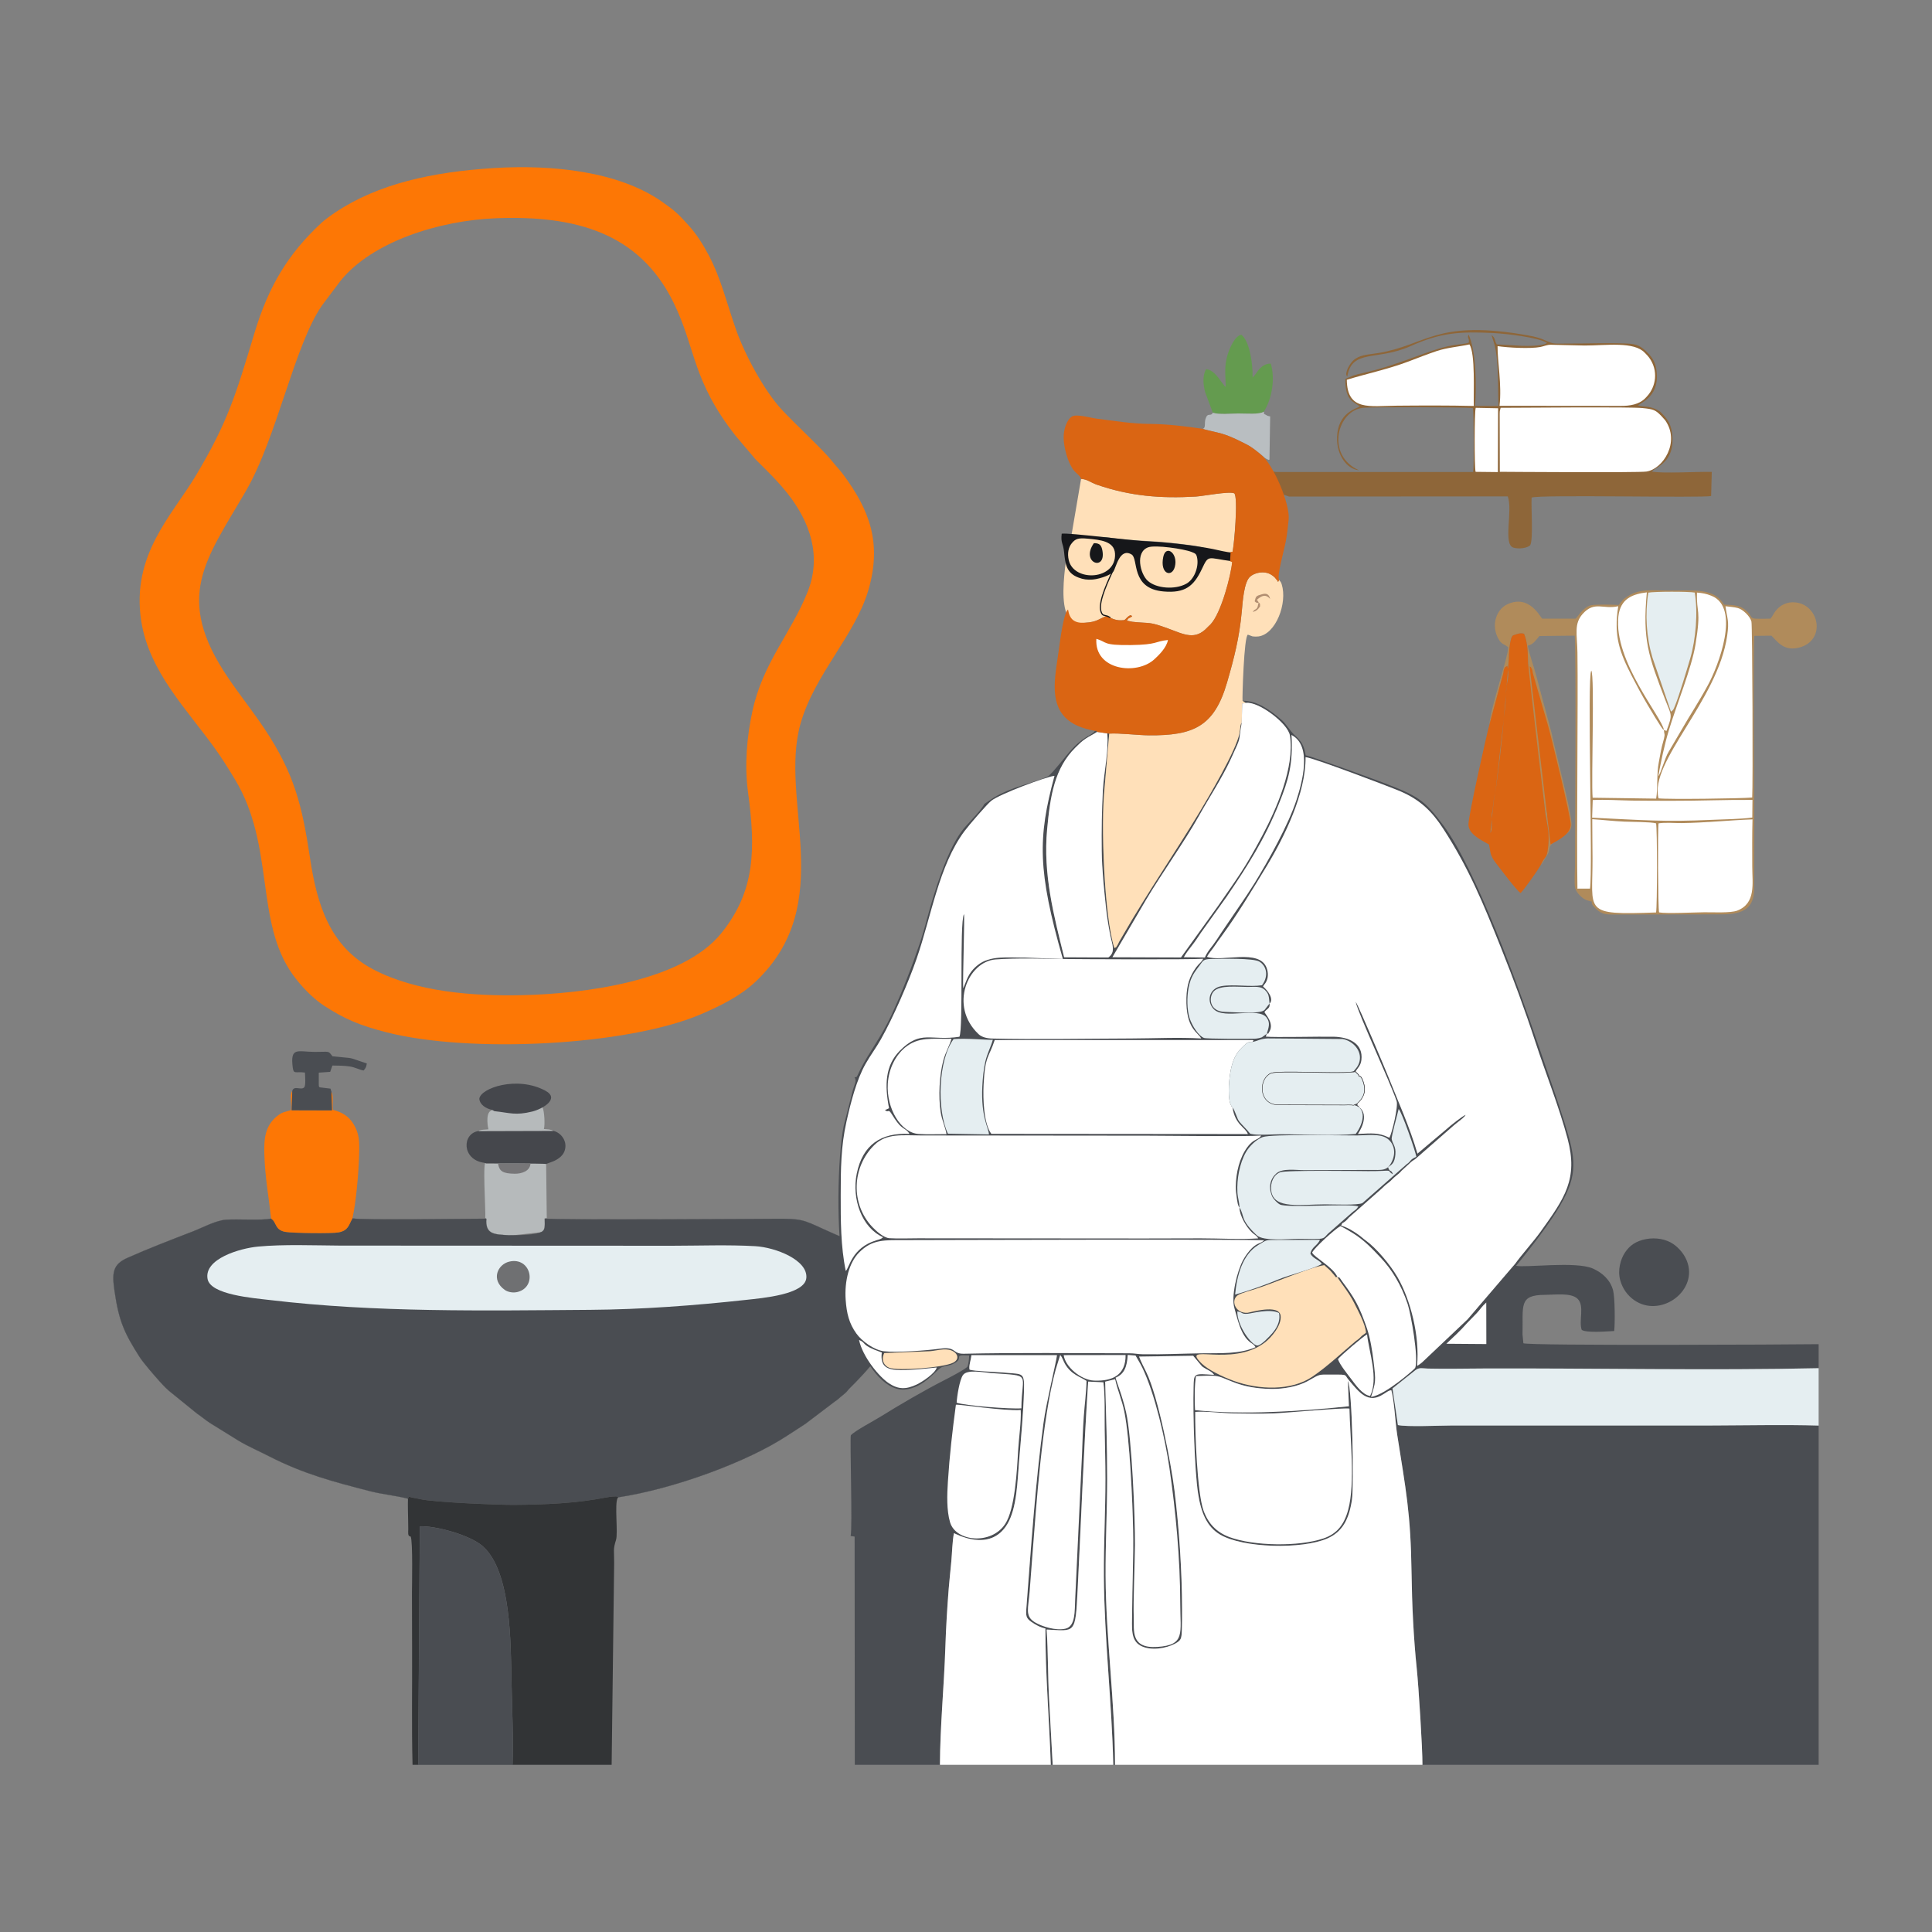
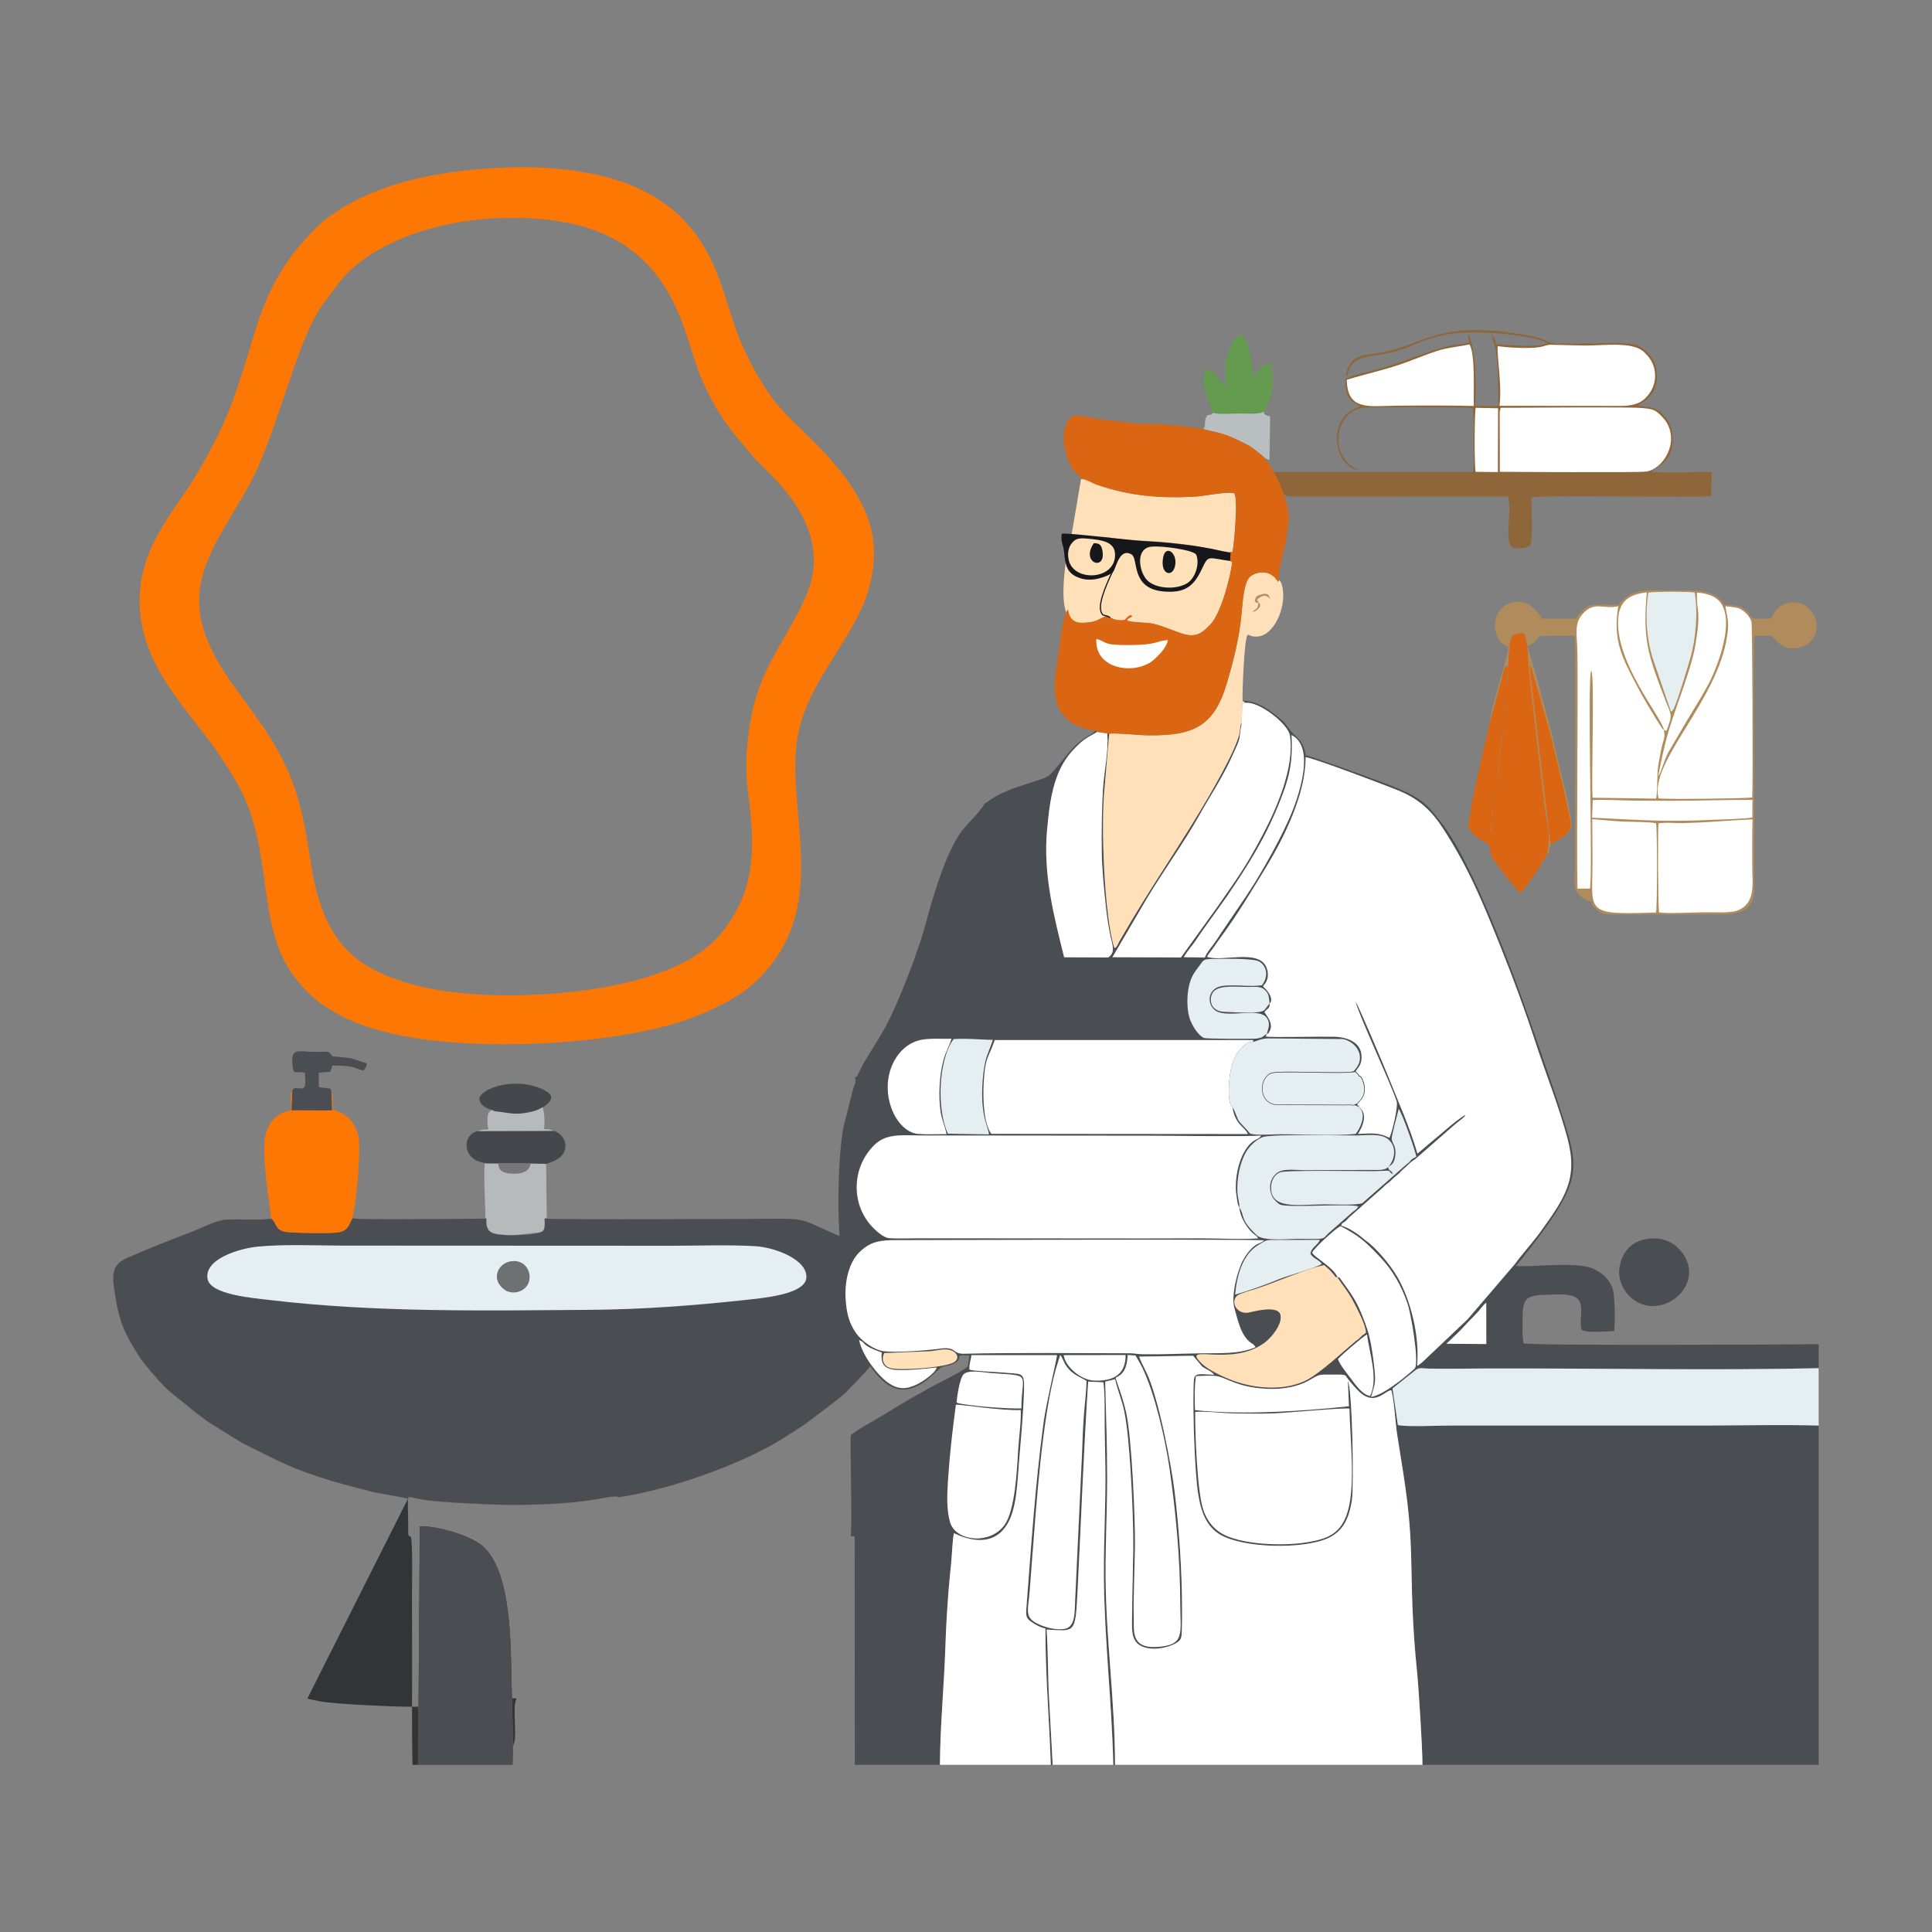
<svg xmlns="http://www.w3.org/2000/svg" xml:space="preserve" width="820.21mm" height="820.21mm" version="1.1" style="shape-rendering:geometricPrecision; text-rendering:geometricPrecision; image-rendering:optimizeQuality; fill-rule:evenodd; clip-rule:evenodd" viewBox="0 0 9719.32 9719.32">
  <rect x="0" y="0" width="9719.32" height="9719.32" fill="#808080" stroke="none" />
  <defs>
    <style type="text/css">
   
    .str2 {stroke:#16171A;stroke-width:5.92;stroke-miterlimit:22.926}
    .str1 {stroke:#373435;stroke-width:2.37;stroke-miterlimit:22.926}
    .str0 {stroke:#4A4D52;stroke-width:0.9;stroke-miterlimit:22.926}
    .fil0 {fill:none}
    .fil16 {fill:#16171A}
    .fil10 {fill:#323436}
    .fil3 {fill:#45474C}
    .fil1 {fill:#4A4D52}
    .fil13 {fill:#649B4F}
    .fil15 {fill:#6F7072}
    .fil4 {fill:#777678}
    .fil8 {fill:#8E6639}
    .fil7 {fill:#B08B5B}
    .fil17 {fill:#B18E71}
    .fil2 {fill:#B6BABB}
    .fil14 {fill:#B9BEC1}
    .fil12 {fill:#DA6513}
    .fil9 {fill:#E5EEF1}
    .fil5 {fill:#FD7705}
    .fil11 {fill:#FFE0B9}
    .fil6 {fill:white}
   
  </style>
  </defs>
  <g id="Слой_x0020_1">
    <rect class="fil0" x="-0" y="-0" width="9719.32" height="9719.32" />
    <path class="fil1" d="M6267.67 3536.22c60.47,-10.1 212.22,102.26 221.64,164.83 24.15,160.4 -69.73,371.35 -138,500.37 -90.13,170.34 -126.89,215.51 -223.39,355.57l-187.04 259.64 -344.49 -1.24 169.2 -288.81c74.7,-126.23 197.76,-299.24 264.29,-419.09 53.41,-96.22 116.65,-190.04 163.49,-291.99 56.38,-122.72 34.3,-73.9 53.23,-178.22 -7.01,8.54 -1.87,-0.55 -5.82,11.86l-4.97 37.55c-14.66,84.87 -158.11,327 -204.31,403.54 -124.38,206.05 -257.68,398.26 -380.52,611.52 -6.71,11.64 -13.23,22.89 -20.89,35.92 -2.58,4.38 -5.1,12.19 -9.74,18.8 -11.3,16.12 0.01,5.58 -14.38,12.62 -50.33,-155.54 -69.43,-621.54 -48.83,-810.64l23.01 -267.89 -10.06 -1.4c8.81,85.37 -17.14,197.98 -21.85,286.58 -5.37,101.08 -7.08,200.16 -5.79,303.91 1.21,96.93 11.47,192.64 21.58,287.68 4.7,44.14 12.57,92.2 20.78,134.84 9.08,47.18 30.26,86.57 -9.34,114.5l-222.01 -1.01c-52.05,-209.61 -106.68,-418.71 -85.71,-643.11 15.8,-169.07 36.9,-307.87 143.58,-413.02 17.59,-17.34 30.38,-30.33 50.98,-44.01 18.89,-12.55 40.68,-22.65 56.71,-33.51 -4.94,-11.12 1.81,-3.42 -10.43,-5.45 -6.73,14 -44.31,29.14 -69.59,49.15 -25.51,20.18 -38.97,33.86 -58.04,55.64 -16.84,19.23 -89.66,112.52 -108.79,124.07 -23.81,14.38 -133.95,45.48 -172.31,60.23 -71.59,27.53 -97.53,43.31 -147.7,78.62 -9.56,19.35 -42.34,56.84 -57.18,72.12l-31.66 34.85c-80.69,82.42 -142.78,275.99 -177.64,392.21 -19,63.35 -34.49,131.1 -56.19,195.22 -42.06,124.27 -90.3,249.72 -143.37,364.37 -55.43,119.75 -114.57,189.26 -160.02,281.37 -21.1,42.76 -11.52,30.77 -27.3,35.87 13.32,16.4 -1.15,38.08 -7.98,61.99l-46.19 181.11c-32,156.05 -39.23,558.74 0.48,715.97 18.3,72.46 -21.11,153.63 24.97,273.56 15.85,41.26 33.65,56.04 49.26,102.79 29.25,87.66 121.77,242.45 231.16,234.57 100.94,-7.26 160.89,-104.27 190.82,-113.93 21.79,-7.03 35.96,-5.56 58.27,-17.35 55.78,-29.47 -13.69,-44.71 75.9,-39.83 -0.33,14.73 -2.69,42.35 -8.4,55.33 -5.07,11.54 -100.5,60.62 -115.98,68.49 -97.26,49.44 -229.47,126.29 -320.09,183.03 -36.65,22.94 -132.1,72.79 -150.71,94.49 -5.4,14.05 8.75,471.06 -1.04,506.68l20.05 3 0.88 1148.1 428.39 0c0.94,-196.41 20.71,-395.08 27.24,-590.39 3.4,-101.83 8.81,-193.34 16.81,-294.43 3.68,-46.5 8.88,-91.71 13.13,-138.22 3.88,-42.44 5.39,-102.16 13.14,-142.4 6.32,1.28 180.54,101.15 268.46,-45.28 48.9,-81.44 50.76,-214.96 59.54,-319.15 9.69,-114.97 21.35,-239.97 24.69,-354.05 2.76,-94.35 -7.22,-80.15 -98.48,-89.17 -36.52,-3.61 -152.06,-6.99 -175.41,-14.91 -5.05,-18.27 7.34,-49.89 9.16,-72.83l430.43 -0.1c-2.39,28.1 -54.07,239.15 -67.6,339.33 -41.3,305.65 -62.38,621.34 -86.05,929.59 -3.21,41.76 -2.85,53.78 25.04,73.13 18.6,12.91 43.68,27.59 70.52,33.08 -0.45,233.33 19.33,454.44 27,685.79l9.55 0c-6.25,-110.85 -11.96,-221.81 -18.16,-332.05 -6.48,-115.27 -4.43,-235.47 -12.36,-348.51 145.22,7.35 144.58,25.92 156.09,-201.71 17.69,-349.76 30.09,-696.85 52.99,-1045.67l76.51 3.79c8.88,63.73 5.25,170.24 6.49,239.41 1.47,82.22 3.69,164.33 3.75,246.78 0.11,163.35 -8.88,324.58 -7.83,488.81 2.02,316.2 40.25,630.64 47.38,949.15l8.72 0c-0,-316.51 -45.75,-633.48 -47.43,-949.15 -0.87,-163.93 7.74,-325.39 8,-488.81 0.26,-163.43 -5.85,-326.34 -10,-489.54l49.94 -12.36c10.71,51.09 34.71,105.85 46.5,164.66 27.69,138.1 41.08,452.53 43.99,593.51 2.87,138.95 -4.52,279.01 -5.04,417.63 -0.28,74.8 -8.99,137.13 42.94,164.97 49.46,26.52 126.71,14.26 172.34,-10.05 31.97,-17.03 33.4,-25.29 35,-69.31 1.25,-34.53 1.16,-70.01 1.1,-104.6 -0.31,-191.78 -14.95,-410.22 -38.39,-598.56 -16.22,-130.34 -80.68,-469.79 -141.66,-593.8 -10.44,-21.23 -29.7,-58.95 -36.08,-78.25l272.04 -4.12c0.85,1.42 2.15,1.59 2.55,3.35l41.92 49.94c24.44,18.46 48.33,23.54 60.5,42.64 -104.12,-7.16 -101.25,-9.97 -103.22,63.44 -3.55,132.62 5.61,418.9 22.51,531.09 15.18,100.77 45.76,170.11 109.76,208.36 116.13,69.4 413.85,75.45 540.36,20.45 75.76,-32.94 109,-94.72 124.08,-192.91 10.91,-71.01 2.07,-564.26 -20.28,-599.66l5.13 127.24c-238.86,25.15 -535.46,44.75 -773.74,19.41 -3.47,-47.19 -2.75,-125.5 4.58,-170.86 29.81,-0.96 81.23,-4.97 108.49,0.66 53.1,10.96 109.04,61.37 271.07,63.72 61.58,0.9 132.4,-12.35 181.91,-39.04 35.53,-19.15 51.25,-33.14 78.97,-32.97 135.08,0.84 99.21,-6.39 130.05,29.69 23.41,27.39 47.53,57.85 73.28,74.06 67.96,42.79 113.75,-27.94 139.02,-24.88 14.27,49.56 20.04,163.77 29.16,222.03 43.75,279.58 68.21,392.77 72.43,698.63 2.16,156.51 10.06,325.51 26.21,479.74 9.18,87.64 29.02,400.7 28.59,483.67l1993.11 0 0 -1706.73c-172.9,-5.02 -353.17,-0.89 -526.78,-0.4l-1324.07 0.22c-58.98,0.07 -219.06,7.79 -265.76,-2.31l-27.12 -184.34 115.34 -91.83c19.39,-15.36 35.97,-8.59 63.63,-7.97 92.35,2.04 187.37,-0.12 280.01,-0.46 551.44,-2.03 1143.58,10.81 1684.74,-1.49l0 -120.74c-150.81,2.16 -1452.35,8.27 -1485.31,-4.52l-4.37 -43.42c3.42,-147.29 -20.39,-199.95 113.4,-200.26 49.56,-0.11 129.08,-11.59 162.51,18.81 38.49,35 5.44,112.49 21.97,157.58 24.76,15.95 126.64,7.42 163.32,5.54 4.35,-39.22 3.92,-169.23 -5.72,-204.88 -14.22,-52.58 -53.68,-87.83 -100.67,-109.03 -85.69,-38.66 -342.26,-3.14 -387.25,-14.27 70.5,-84.69 170.4,-214.91 221.91,-303.67 91.87,-158.3 77.7,-237.13 22.05,-416.22 -40.35,-129.86 -88.7,-262.47 -133,-393.44 -93.43,-276.22 -312.94,-882.13 -475.39,-1100.15 -97.17,-130.42 -126.92,-149.61 -308.67,-218.66 -48.41,-18.39 -359.33,-132.33 -385.09,-135.71 -8.97,-53.19 -23.74,-72.12 -53.5,-99.48 -28.34,-26.06 -45.09,-59.63 -68.06,-78.95 -55.32,-46.52 -118.2,-96.57 -196.34,-96.26 0.75,0.71 2.01,1.5 2.49,1.84 0.5,0.34 1.94,1.44 2.54,1.84 0.63,0.42 2.14,1.35 2.78,1.77l9.04 5.5z" />
    <path class="fil2" d="M2441.26 6126.29l5.33 5.42c-9.34,82.66 38.28,79.64 113.98,84.56l167.75 -17.96c18.54,-13.27 13.28,-40.98 12.83,-67.61l9.47 -3.09 -3.12 -272.05c-25.38,-4.68 -40.5,-2.14 -68.92,-3.58l-173.7 0.6 -58.49 0.07c-21.12,-39.42 -2.05,245.62 -5.13,273.64z" />
    <path class="fil3" d="M2434.75 5849.48l10.04 3.18c38.22,-0.24 286.44,-0.09 302.7,2.9l26.66 -9.85c25.52,-8.67 55.24,-26.63 65.44,-53.94 18.84,-50.39 -18.81,-95.41 -56.64,-102.78l-375.8 1.07c-83.37,11.87 -85.01,143.7 27.59,159.42z" />
    <path class="fil2" d="M2407.16 5690.07l375.8 -1.07c-13.04,-8.59 -28.95,-7.29 -46.76,-9.27 6.2,-22.98 2.19,-90.38 -6.77,-108.96 -19.24,-27.48 -132.91,-12.51 -253.15,12.93l-10.37 6.27c-23.88,17.61 -10.49,87.55 -8.73,91.24 -15.78,2.03 -38.65,0.55 -50.02,8.87z" />
    <path class="fil4" d="M2668.78 5853.41l-163.9 -0.83 1.58 5.49c6.46,34.85 24.79,45.73 82.87,46.6 33.85,0.5 77.24,-12.45 79.45,-51.26z" />
    <path class="fil3" d="M2476.28 5583.69l10.64 6.2c77.04,8.11 105.47,22.87 190.24,2.03 51.14,-12.58 141.74,-64.21 66.65,-104.84 -141.38,-76.5 -326.56,-13.87 -332.56,40.74 3.02,30.73 34.29,49.35 65.04,55.88z" />
    <path class="fil5" d="M2482.86 845.56c-307.87,19.41 -579.2,78.69 -794.94,222.21 -21.49,14.29 -55.2,38.73 -70.51,52.96 -169.28,157.43 -266.31,319.26 -337.5,555.23 -94.09,311.84 -134.48,448.9 -296.13,718.98 -118.53,198.04 -324.9,397.48 -273.26,729.28 39.72,255.21 229.77,444.29 372.76,643.82 35.37,49.36 65.32,97.71 98.59,152.74 201.93,333.92 99.71,714.36 290.4,981.49 39.92,55.93 100.15,119.36 156.98,156.51 104.81,68.51 183.58,100.52 312.61,133.78 421.51,108.65 1214.43,67.97 1583.5,-89.83 97.69,-41.77 200.77,-92.92 276.59,-164.94 414.41,-393.64 114.89,-909.29 225.44,-1297.93 70.94,-249.39 275.82,-444.66 341.88,-673.78 67.46,-233.98 5.8,-399.03 -126.5,-577.79 -19,-25.67 -39.14,-45.6 -58.17,-70.04 -40.23,-51.66 -186.06,-186.55 -251.06,-256.66 -87.24,-94.1 -184.8,-272.34 -231.2,-404.46 -46.44,-132.23 -74.34,-254.01 -136.17,-371.76 -30.26,-57.64 -63.46,-108.72 -101.06,-150.54 -52.9,-58.84 -70.88,-75.36 -135.84,-120.74 -216.78,-151.47 -549.15,-187.27 -846.4,-168.54zm15.32 252.21c-290.52,10.73 -626.62,119.15 -784.32,313.92l-93.78 124.49c-139.96,202.03 -226.58,664.95 -383.98,935.43 -201.63,346.5 -363.2,532.7 -88.61,938.01 60.8,89.74 123.52,167.28 183.77,257.67 147.9,221.9 188.39,381.82 228.44,649.63 35.33,236.23 100.64,445.53 317.79,559.66 215.56,113.29 501.94,135.49 749.05,129.85 308.58,-7.04 806.02,-68.06 1002.77,-312.41 171.74,-213.3 171.97,-425.57 133.61,-710.15 -18.2,-135.01 -5.78,-275.8 22,-405.09 52.81,-245.76 194.68,-392.03 277.92,-601.22 72.43,-182 10.96,-352.99 -100.35,-494.21 -49.85,-63.24 -105.17,-116.14 -160.66,-171.47l-100.22 -118.2c-222.71,-283.3 -198.94,-439.62 -314.12,-673.24 -171.82,-348.47 -490.82,-437.4 -889.32,-422.68z" />
    <path class="fil1 str0" d="M2052.42 7539.48c7.09,-15.89 2.76,-8.42 25.22,-4.98 11.39,1.74 23.92,4.49 34.11,6.84 74.83,17.2 403.85,29.61 472.09,29.19 153.84,-0.94 314.19,-7.48 465.28,-37.16 11.19,-2.2 21.98,-3.61 33.27,-4.67 2.36,-0.22 14.66,-1.02 16.44,-0.8 10.03,1.26 5.77,-0.1 11.35,4.62 279.88,-42.66 650.12,-177.84 852.75,-312.09 29.68,-19.66 58.02,-36.88 89.2,-57.95l145.82 -110.57c8.74,-6.66 10.99,-6.85 19.11,-14.23 16.9,-15.35 26.09,-21.04 38.52,-32.78 7.94,-7.49 9.77,-12.13 17.7,-20.06 90.56,-90.44 191.61,-194.12 243.88,-368.83 82.31,-275.11 21.4,-261.67 -171.14,-344.73 -67.16,-28.97 -134.04,-56.08 -202.29,-87.49 -104.27,-47.99 -112.65,-52.96 -240.58,-52.25 -110.48,0.62 -1072.76,7.1 -1162.69,-1 0.19,41.89 4.43,60.18 -23.86,70.36 -32.67,11.76 -123.87,15.03 -156.62,13.29 -74.81,-3.98 -118.67,-3.97 -113.8,-83.21 -90.74,0.35 -630.13,8.19 -673.2,-1.63 -19.89,36.09 -21.1,60.7 -69.22,70.4 -32.35,6.52 -233.24,3.79 -268.09,-2.46 -54.73,-9.82 -43.14,-49.02 -71.76,-66.64 -46,10.3 -168.22,1.29 -227.47,5.55 -51.17,3.67 -119.99,41.2 -167.32,59.4 -107.97,41.52 -223.21,85.88 -327.76,132.43 -74.88,33.34 -78.39,75.07 -64.97,167.82 21.86,151.11 49.71,211.41 125.44,329.99 20.43,31.98 76.25,95.61 102.83,125.22 20.01,22.29 36.82,39.77 60.52,58.03l125.91 102.1c21.22,14.01 41.78,32.23 66.08,47.91l143.64 88.95c45.42,27.4 100.42,51.07 150.94,77.01 173.96,89.32 326.62,129.71 511.59,177.04 59.4,15.19 133.05,22.47 189.06,37.38z" />
    <path class="fil6" d="M6386.83 5048.89c3.26,25.04 -14.11,25.46 -25.83,42.3 3.53,10.56 50.76,56.37 24.95,98.44 -11.43,18.63 0.25,6.01 -13.2,10.98l-4.7 14.29c45.19,4.85 268.71,-1.01 341.72,0.59 77.17,1.69 149.37,34.22 138.92,117.55 -3.65,29.15 -19.98,40.65 -29.01,57.13l13.85 13.81c1.92,2.86 2.96,3.85 3.48,3.95 1.35,0.27 -0.74,-5.38 0,0 0.17,1.26 0.5,3.11 1.06,5.78 2.49,0.77 9.5,-6.35 20.83,26.81 16.57,48.49 2.5,81.59 -31.11,110.99l2.55 11.54 0.32 1.44c9.48,-4.62 8.34,-5.83 3.51,3.56 64.03,41.81 -3.15,136.64 -3.16,136.67 69.38,-3.49 104.98,-7.79 158.67,19.3 13.73,-25.87 45.27,-158.09 36.28,-184.83 -31.57,-93.94 -194.71,-442.62 -205.88,-499.44 18.52,29.12 149.19,339.85 162.06,372.32 48.76,123.12 110.83,260.15 148.59,391.69l147.97 -124.76c11.48,-11.24 81.84,-67.28 94.37,-70.03 -6.7,11.64 -24.25,24.26 -36.13,33.63 -9.67,7.63 -13.27,10.7 -21.01,16.88l-194.96 170.41c-7.62,6.18 -14.23,8.45 -22.32,15.82l-39.59 36.26c-13.84,11.38 -9.45,12.87 -36.98,34.09 -15.28,11.78 -24.15,24.56 -39.97,35.97 -18.16,13.09 -21.43,19.44 -37.86,33.31l-158.88 140.31c-10.33,10.77 -7.72,10.21 -18.69,18.91 -18.09,14.33 -11.28,1.3 -19.75,21.2 31.45,9.04 61.81,27.97 86.15,45.21 15.05,10.66 24.31,20.16 37.22,29.35 52.33,37.28 123.96,121.84 160.77,186.04 64.56,112.6 112.15,295.1 97.64,445.29 12.59,-6.99 15.51,-10.23 25.07,-17.41l228.92 -216.66 240.84 -281.26c25.55,-37.13 91.59,-111.04 125.89,-158.85 122.25,-170.39 190.72,-266.01 136.47,-469.71 -42.61,-160.01 -109.71,-327 -162.47,-487.99 -53.02,-161.78 -110.47,-316.92 -172.76,-472.78 -90.54,-226.57 -162.71,-401.56 -289.77,-597.44 -56.1,-86.49 -115.24,-145.21 -214.85,-188.21 -52.82,-22.8 -446.8,-172.05 -478.25,-172.33 2.08,181.53 -107.41,403.82 -198.24,552.76 -70.13,115 -141.98,235.03 -221.17,343.47 -13.43,18.39 -27.17,37.08 -39.47,55.53 -10.54,15.81 -29.32,36.75 -37.06,52.61 76.34,28.06 263.3,-42.76 300.06,55.54 8.7,23.26 9.64,51.38 -4.51,74.3 -9.05,14.66 -6.73,5.32 -13.36,19.99 24.71,20.2 55.73,63.44 32.77,85.62z" />
    <path class="fil6" d="M5609.34 8878.31l1546.56 0c0.43,-82.97 -19.41,-396.03 -28.59,-483.67 -16.15,-154.22 -24.05,-323.22 -26.21,-479.74 -4.22,-305.86 -28.68,-419.05 -72.43,-698.63 -9.12,-58.27 -14.89,-172.47 -29.16,-222.03 -25.28,-3.06 -71.07,67.67 -139.02,24.88 -25.75,-16.21 -49.87,-46.67 -73.28,-74.06 -30.84,-36.08 5.03,-28.85 -130.05,-29.69 -27.72,-0.17 -43.44,13.81 -78.97,32.97 -49.51,26.69 -120.34,39.93 -181.91,39.04 -162.03,-2.36 -217.97,-52.77 -271.07,-63.72 -27.26,-5.63 -78.68,-1.62 -108.49,-0.66 -7.33,45.36 -8.05,123.67 -4.58,170.86 238.29,25.34 534.89,5.74 773.74,-19.41l-5.13 -127.24c22.34,35.4 31.19,528.65 20.28,599.66 -15.08,98.18 -48.32,159.97 -124.08,192.91 -126.51,54.99 -424.23,48.95 -540.36,-20.45 -64,-38.25 -94.59,-107.58 -109.76,-208.36 -16.9,-112.19 -26.07,-398.47 -22.51,-531.09 1.97,-73.41 -0.9,-70.6 103.22,-63.44 -12.17,-19.1 -36.06,-24.18 -60.5,-42.64l-41.92 -49.94c-0.4,-1.76 -1.69,-1.93 -2.55,-3.35l-272.04 4.12c6.39,19.3 25.64,57.03 36.08,78.25 60.99,124.01 125.45,463.46 141.66,593.8 23.44,188.34 38.08,406.78 38.39,598.56 0.06,34.59 0.15,70.07 -1.1,104.6 -1.6,44.02 -3.02,52.28 -35,69.31 -45.62,24.31 -122.88,36.57 -172.34,10.05 -51.93,-27.84 -43.23,-90.18 -42.94,-164.97 0.52,-138.62 7.92,-278.68 5.04,-417.63 -2.91,-140.98 -16.3,-455.41 -43.99,-593.51 -11.79,-58.81 -35.79,-113.57 -46.5,-164.66l-49.94 12.36c4.15,163.2 10.26,326.12 10,489.54 -0.26,163.43 -8.87,324.88 -8,488.81 1.68,315.67 47.43,632.64 47.43,949.15z" />
    <path class="fil7" d="M7492.31 3646.88l70.62 -261.34c0.41,-2.56 1.25,-11.46 1.54,-12.42 0.47,-1.55 0.54,-2.67 1.18,-4.19 0.67,-1.59 1.01,-2.62 1.86,-4.13 9.99,-17.7 -3.39,-1.91 15.32,-15.28 4.83,15.01 6.21,40.69 3.63,61.71 -1.13,9.2 -1.95,12.04 -4.44,24.39 -10.07,50.07 -4.11,86.05 -11.41,135.64 -2.76,18.7 -5.88,37.43 -6.81,54 -4.6,81.65 -30.05,291.97 -41.97,362.16 -3.18,18.72 -7.88,36.37 -9.48,51.71 -2.49,23.86 -2.13,29.49 -6.82,50.92 -3.08,14.05 4.77,89.84 -8.01,99.46l17.07 -160.28c14.81,-70.44 29.65,-246.38 41.88,-337.34 6.24,-46.44 7.66,-81.86 13.56,-128.78l20.5 -247.47c-0.73,-16.99 3.81,-112.98 22.3,-119.65 22.47,-8.1 35.68,-13.29 54.35,-7.89 17.57,43.84 19.29,91.24 19.92,147.33 2.57,228.77 61.87,539.77 87.69,760.13 10.96,66.61 21.31,99.31 13.16,167.04 -7.66,63.58 -14.17,37.21 -36.61,88.21 1,-0.82 2.37,-3.54 2.79,-2.71 0.42,0.81 2.14,-2.09 2.7,-2.76l31.04 -51.51c16.95,-40.68 -15.42,-31.86 84.84,-94.44 20.4,-12.74 35.21,-25.32 32.64,-61.46 -5.26,-73.85 -76.4,-338.05 -99.75,-449.71l-78.13 -292.16c-12.92,-48.12 -31.33,-96.57 -42.25,-148.03 27.45,-4.15 42.86,-29.86 59.05,-48.39l177.5 -1.91c7.76,50.64 2.14,1039.59 1.53,1157.86 -0.14,28.18 -5.02,89.46 1.18,113.07 6.24,23.74 37.39,53.94 59.6,60.6 58.65,17.59 -6.49,-7.62 43.32,41.41 34.8,34.25 58.55,29.87 115.5,30.16l460.34 -0.77c91.31,-0.88 218.01,14.31 221,-121.14l0.52 -351.13c-0.33,-58.84 -5.82,-891.23 1.09,-929.02l85.86 -0.87c31.62,32.62 64.55,79.66 139.92,59.73 135.27,-35.78 101.45,-213.11 -17.58,-226.93 -44.33,-5.15 -82.38,13.86 -106.89,49.98 -4.97,7.32 -11.14,21 -20.16,31.55 -23.41,0.33 -48.07,1.23 -71.33,0.38 -31.83,-1.16 -23.32,-12.77 -42.96,-32.92 -32.47,-33.32 -58.44,-35.17 -119.66,-38.2 -48.02,-82.73 -148.74,-70.95 -264.38,-70.55 -90.97,0.32 -156.66,-12.18 -220.78,29.09 -28.34,18.25 -21.34,16.96 -44.99,43.57 -23.87,-2.06 -118.23,-3.53 -138.48,1.05 -41.52,9.39 -71.53,65.35 -78.42,67.58l-167.53 0.02c-7.59,-2.37 -62.32,-125.08 -175.66,-72.15 -24.97,11.66 -43.57,33.36 -54.35,61.33 -15.61,40.48 -8.39,86.35 15.1,121.18 14.08,20.87 26.7,17.96 44.12,34.02 -1.53,53.87 -86.65,292.88 -95.37,390.23z" />
    <path class="fil6" d="M6316.18 6777.36c-8.42,-14.78 -11.67,-13.91 -25.41,-23.83 -51.41,-37.09 -66.55,-126.98 -80.46,-171.5 -18.24,-58.41 13.08,-187.27 43.44,-243.08 12.01,-22.07 27.73,-43.26 42.07,-57.55 7.75,-7.72 17.97,-16.55 29.55,-22.52 12.48,-6.43 23.15,-8.13 33.85,-18.88 -30.63,-7.19 -1681.97,-1.6 -1799.36,-1.54 -113.45,0.05 -171.27,-4.37 -237.83,62.34 -49.95,50.07 -74.42,143.54 -67.7,237.97 4.88,68.53 17.12,119.22 54.26,170.46 27.11,37.41 87.93,82.33 138.08,88.52 62.32,7.68 219.1,-4.01 282.07,-13 83.87,-11.97 60.3,26.91 120.32,25.5 257.52,-6.05 566.15,-2.56 830.92,-2.37 28.44,0.02 42.87,4.65 70.9,5.08 93.62,1.45 198.04,-3.51 294.4,-4.88 99.07,-1.4 189.53,4.56 270.91,-30.73z" />
    <path class="fil8" d="M6404.96 2372.5c9.22,85.69 -23.58,93.22 79.82,125.51l1100.36 -0.8c26.3,71.04 -24.77,240.6 27.84,257.63 25.64,8.3 71.89,3.27 85.44,-12.79 15.53,-30.31 3.55,-190.52 6.69,-238.88 41.18,-15.93 858.98,2.81 903.05,-7.9l3.26 -121.44c-66.19,-1.65 -254.69,9.57 -302.54,-1.95 14.96,-14.26 56.84,-30.74 82.08,-70.07 22.02,-34.3 27.38,-79.83 19.99,-127.51 -7.63,-49.23 -28.04,-71.16 -53.48,-97.85 -8.01,-8.4 -10.16,-9.09 -22.77,-15.47 -41.98,-21.24 -64.57,-11.5 -94.61,-21.3 13.26,-14.32 117.59,-46.48 91.14,-188.4 -7.97,-42.76 -32.07,-67.25 -54.49,-88.04 -32.43,-30.07 -54.97,-33.6 -105.18,-35.53 -91.15,-3.51 -188.12,1.04 -280.18,0.51 -80.09,-0.46 -69.94,5.63 -125.53,-19.13 -33.25,-14.81 -76.91,-21.77 -115.05,-27.95 -427.38,-69.21 -476.13,53.98 -714.74,94.55 -40.16,6.83 -83.79,7.17 -115.69,27.93 -15.14,9.86 -22.29,18.95 -34.01,37.81 -4.9,7.88 -7.75,14.48 -10.47,23.14 -6.13,19.51 -3.15,23.11 1.7,30.49 23.51,-142.16 148.82,-77.43 320.35,-154.6 148.46,-66.8 245.42,-73.51 413.94,-65.05 66.58,3.34 223.97,21.42 270.63,49.38 -19.64,17.63 -100.85,15.27 -123.66,15.13l-128.76 -7.43c-12.57,-17.12 -4.76,-30.54 -26.58,-47.02 8.4,30.58 15.72,44.11 21.46,78.94 14.93,90.55 9.31,186.9 13.49,277.98l-117.91 -0.48c8.76,-99.41 5.17,-277.04 -32.4,-358.43 -8.93,18.24 4.53,15.71 0.82,40.33 -19.17,7.01 -60.11,9.42 -83.41,13.68 -121.9,22.29 -261.72,98.59 -457.7,141.21 -16.15,3.51 -24.51,5.57 -40.86,10.94l-38.67 16.31c-2.94,107.91 40.5,114.45 72.48,138.45 -15,11.82 -111.3,28.88 -114.63,156.53 -2.25,86.09 47.47,158.82 110.7,164.98 -170.67,-75.83 -108.88,-306.33 24.8,-314.74 58.95,-3.71 498.88,-3.73 547.85,1.86 5.25,15.63 6.08,297.15 1.46,321.66l-990.78 -0.22 -15.23 -1.99z" />
    <path class="fil6" d="M6235.18 6074.12c-5.12,-7.04 1.57,8.14 -5.27,-9.16 -2.6,-6.59 -1.52,-3.2 -3.39,-11.08 -2.01,-8.51 -3.3,-19.89 -4.69,-28.42 -2.9,-17.67 -4.98,-36.95 -4.85,-56.39 0.47,-68.81 18.95,-145.06 57.66,-197.55 34.53,-46.82 58.2,-35.36 69.45,-58.98 -74.13,6.18 -460.96,0.65 -569.33,0.67l-1138.98 -1.09c-96.86,-0.39 -176.6,-11.71 -237.35,48.08 -113.49,111.69 -119.86,296.72 -9.45,413 16.23,17.09 55.38,53.98 85.36,55.85 44.26,2.77 97.26,0.44 142.45,0.49l1138.98 0.87c94.92,-0.18 189.83,-0.64 284.75,-0.67 90.11,-0.02 201.75,6.41 288.9,0.2 -5.86,-13.54 -19.69,-19.07 -30.97,-29.87 -27.86,-26.67 -62.92,-84.1 -63.28,-125.96z" />
    <path class="fil9" d="M1298.54 6271.15c-91.83,8.6 -273.11,61.59 -254.31,163.06 14.74,79.58 229.63,95.9 314.29,105.96 532.9,63.36 1075.19,53 1609.46,49.26 261.25,-1.83 525.24,-21.64 784.03,-49.96 84.95,-9.29 296.6,-27.19 304.43,-110.07 8.53,-90.35 -154.12,-154.31 -257.49,-160.27 -134.48,-7.75 -281.99,-2.27 -417.82,-2.12l-1670.51 -0.78c-130.84,-0.8 -284.08,-7.07 -412.07,4.92z" />
-     <path class="fil10" d="M2052.42 7539.48c-1.08,34.93 0.06,70.09 0.73,105.07 0.31,16.13 0.66,31.95 0.66,47.97 -0,15.56 -4.3,36.92 11.87,36.97 11.93,18.41 6.71,259.67 6.73,280.34 0.06,96.48 0.21,193.01 0.7,289.49 0.96,192.11 -2.84,387.39 2.28,578.98l28.57 0 8.21 -1199.72c77.39,-3.33 249.2,42.42 314.87,98.99 146.27,126.01 141.9,494.96 146.18,687.85 2.98,134.62 9.55,276.6 5.12,412.88l498.64 0 12.64 -1015.59c0.42,-63.86 -6.43,-65.66 9.46,-116.23 10.75,-34.22 -8.05,-179.6 7.77,-209.59l3.35 -4.38c-5.58,-4.72 -1.33,-3.36 -11.35,-4.62 -1.78,-0.22 -14.09,0.57 -16.44,0.8 -11.3,1.06 -22.08,2.47 -33.27,4.67 -151.09,29.68 -311.44,36.22 -465.28,37.16 -68.23,0.42 -397.25,-12 -472.09,-29.19 -10.19,-2.34 -22.72,-5.1 -34.11,-6.84 -22.46,-3.44 -18.12,-10.91 -25.22,4.98z" />
+     <path class="fil10" d="M2052.42 7539.48c-1.08,34.93 0.06,70.09 0.73,105.07 0.31,16.13 0.66,31.95 0.66,47.97 -0,15.56 -4.3,36.92 11.87,36.97 11.93,18.41 6.71,259.67 6.73,280.34 0.06,96.48 0.21,193.01 0.7,289.49 0.96,192.11 -2.84,387.39 2.28,578.98l28.57 0 8.21 -1199.72c77.39,-3.33 249.2,42.42 314.87,98.99 146.27,126.01 141.9,494.96 146.18,687.85 2.98,134.62 9.55,276.6 5.12,412.88c0.42,-63.86 -6.43,-65.66 9.46,-116.23 10.75,-34.22 -8.05,-179.6 7.77,-209.59l3.35 -4.38c-5.58,-4.72 -1.33,-3.36 -11.35,-4.62 -1.78,-0.22 -14.09,0.57 -16.44,0.8 -11.3,1.06 -22.08,2.47 -33.27,4.67 -151.09,29.68 -311.44,36.22 -465.28,37.16 -68.23,0.42 -397.25,-12 -472.09,-29.19 -10.19,-2.34 -22.72,-5.1 -34.11,-6.84 -22.46,-3.44 -18.12,-10.91 -25.22,4.98z" />
    <path class="fil6" d="M4728.56 8878.31l557.64 0c-7.68,-231.35 -27.45,-452.46 -27,-685.79 -26.83,-5.49 -51.92,-20.16 -70.52,-33.08 -27.89,-19.36 -28.25,-31.37 -25.04,-73.13 23.66,-308.25 44.75,-623.94 86.05,-929.59 13.53,-100.18 65.21,-311.24 67.6,-339.33l-430.43 0.1c-1.82,22.94 -14.21,54.56 -9.16,72.83 23.35,7.92 138.89,11.3 175.41,14.91 91.26,9.02 101.23,-5.18 98.48,89.17 -3.33,114.08 -15,239.08 -24.69,354.05 -8.78,104.19 -10.64,237.71 -59.54,319.15 -87.93,146.43 -262.15,46.56 -268.46,45.28 -7.75,40.24 -9.25,99.95 -13.14,142.4 -4.25,46.51 -9.45,91.72 -13.13,138.22 -8,101.09 -13.41,192.6 -16.81,294.43 -6.53,195.31 -26.3,393.98 -27.24,590.39z" />
-     <path class="fil6" d="M4229.37 6011.87c-0.11,129.04 -0.29,256.57 25.4,382.14 18.83,-17 29.17,-116.19 153.18,-154.29 13.92,-4.28 24.29,-5.47 34.61,-15.68 -107.05,-47.02 -158.4,-192.71 -132.58,-319.63 29.54,-145.19 121.89,-207.47 265.39,-199.87 -15.72,-28.25 -34.03,-21.26 -61.93,-59.16 -8.99,-12.21 -15.86,-21.63 -25.04,-36.8 -22.23,-36.73 -14.68,-7.25 -36.66,-23.81l20.74 -9.49c-22.96,-118.89 -18.86,-215.74 54.27,-289.42 106.58,-107.37 154.02,-47.56 299.7,-70.25 20.68,-40.16 -0.29,-576.17 22.9,-616.73 4.19,8.31 -6.47,323.82 -3.95,373.24 19.15,-39.91 21.83,-75.17 72.43,-116.32 61.82,-50.27 149.56,-37.76 239.99,-38.25l189.12 6.8c-127.14,-444.52 -126.68,-608.46 -42.12,-921.33 -39.1,3.25 -275.25,91.44 -317.74,125.21 -21.69,17.23 -111.4,121.14 -135.62,153.68 -128.04,172.05 -166.25,427.65 -240.56,641.96 -41.77,120.48 -117.08,293.76 -179.43,404.58 -24.88,44.23 -51,77.69 -76.55,122.66 -45.92,80.82 -74.87,194.16 -96.76,292.16 -27.67,123.88 -28.69,237.06 -28.79,368.61z" />
    <path class="fil9" d="M9149.01 7171.58l0 -288.59c-541.16,12.3 -1133.31,-0.54 -1684.74,1.49 -92.64,0.34 -187.66,2.5 -280.01,0.46 -27.66,-0.61 -44.24,-7.38 -63.63,7.97l-115.34 91.83 27.12 184.34c46.7,10.1 206.79,2.38 265.76,2.31l1324.07 -0.22c173.61,-0.49 353.88,-4.62 526.78,0.4z" />
    <path class="fil6" d="M6200.6 5572.37c-0.98,-0.99 -2.23,-4.05 -2.61,-3.27 -0.37,0.77 -1.96,-2.43 -2.45,-3.27l-6.45 -14.07c-3.46,-10.72 -4.04,-15.77 -5.09,-23.75 -6.45,-48.94 1.27,-121.51 11.15,-160.68 12.69,-50.35 29.43,-76.64 64.8,-108.98 14.78,-13.51 20.9,-18.15 41.18,-16.94 10.55,-16 2.41,-4.44 0.41,-9.46l-1297.47 0.13c-29.5,90.13 -48.63,76.66 -55.9,224.43 -3.59,73.04 0.68,196.59 38.79,247.53l1290.86 1.04c-13.53,-35.74 -63.5,-45.22 -77.23,-132.71z" />
    <path class="fil1 str0" d="M2103.94 8878.31l474.38 0c4.43,-136.28 -2.14,-278.26 -5.12,-412.88 -4.28,-192.88 0.09,-561.84 -146.18,-687.85 -65.67,-56.58 -237.48,-102.32 -314.87,-98.99l-8.21 1199.72z" />
    <path class="fil11" d="M5580.13 3690.58l-23.01 267.89c-20.6,189.1 -1.5,655.1 48.83,810.64 14.39,-7.04 3.08,3.5 14.38,-12.62 4.64,-6.62 7.16,-14.43 9.74,-18.8 7.67,-13.02 14.19,-24.27 20.89,-35.92 122.83,-213.26 256.13,-405.48 380.52,-611.52 46.2,-76.53 189.65,-318.66 204.31,-403.54l4.97 -37.55c3.95,-12.41 -1.2,-3.32 5.82,-11.86l2.77 -97.71 18.32 -3.36 -9.04 -5.5c-0.64,-0.42 -2.16,-1.35 -2.78,-1.77 -0.6,-0.4 -2.04,-1.5 -2.54,-1.84 -0.49,-0.33 -1.74,-1.13 -2.49,-1.84 -1.72,-13.21 7.06,-326.41 27.01,-332.42l23.17 8.61c8.28,1.32 21.27,1.48 29.61,0.37 88.79,-11.7 146.55,-168.89 117.45,-261.69 -1.55,-4.94 -2.7,-7.85 -4.66,-11.55l-8.23 -10.96c-9.72,15.94 -1.52,10.48 -12.69,-0.91 -6.44,-6.57 -4.47,-7.63 -13.99,-15.71 -7.32,-6.21 -19.87,-14.97 -33.05,-18.49 -30.65,-8.17 -65.81,0.95 -86.12,18.1 -31.22,26.36 -37.71,125.53 -42.43,176.68 -12.03,130.44 -38.29,233.4 -74.11,356.64 -64.27,221.1 -168.91,267.19 -393.26,265.24 -59.5,-0.52 -147.07,-12.04 -199.39,-8.63z" />
    <path class="fil6" d="M6012.76 7102.92c-1.35,105.99 10.22,406.66 41.24,494.65 23.49,66.64 65.73,110.91 130.9,135.1 122.57,45.49 349.19,48.77 472.45,6.99 68.37,-23.17 105.1,-69.63 125.34,-145.6 35.83,-134.54 8.99,-362.45 6.08,-507.78 -24.63,-5.99 -322.4,21.78 -379,23.84 -66.46,2.43 -136.67,1.2 -203.33,0.23 -55.34,-0.81 -143.41,-12.25 -193.68,-7.44z" />
-     <path class="fil6" d="M6042.9 5224.26c-15.8,-32.11 -78.51,-47.59 -74.35,-204.27 1.7,-63.87 15.33,-107.64 49.86,-154.78 13.9,-18.98 24.75,-22.44 34.69,-41.98 -59.82,5.01 -639.05,2.13 -700.7,1.19 -104.32,-1.58 -242.59,-5.63 -344.45,2.29 -138.31,10.76 -235.3,233.93 -85,375.9 16.06,15.17 41.83,21.34 68.53,22 207.94,5.2 482.79,0.27 697.88,-0.29 113.41,-0.29 242.12,-6.77 353.55,-0.06z" />
    <path class="fil6" d="M6246.58 3637.29c-18.92,104.31 3.16,55.49 -53.23,178.22 -46.84,101.96 -110.08,195.77 -163.49,291.99 -66.53,119.85 -189.59,292.85 -264.29,419.09l-169.2 288.81 344.49 1.24 187.04 -259.64c96.51,-140.06 133.27,-185.23 223.39,-355.57 68.27,-129.02 162.15,-339.97 138,-500.37 -9.42,-62.57 -161.17,-174.93 -221.64,-164.83l-18.32 3.36 -2.77 97.71z" />
    <path class="fil6" d="M5295.76 8878.31l304.86 0c-7.13,-318.52 -45.36,-632.95 -47.38,-949.15 -1.05,-164.23 7.94,-325.47 7.83,-488.81 -0.06,-82.44 -2.28,-164.56 -3.75,-246.78 -1.24,-69.18 2.39,-175.68 -6.49,-239.41l-76.51 -3.79c-22.89,348.82 -35.3,695.91 -52.99,1045.67 -11.51,227.63 -10.87,209.07 -156.09,201.71 7.92,113.04 5.87,233.24 12.36,348.51 6.2,110.24 11.91,221.2 18.16,332.05z" />
    <path class="fil12" d="M7492.31 3646.88c-12.71,44.81 -104.76,454.62 -105.02,500.04 -0.27,48.84 62.03,78.25 103.62,101.56 7.69,37.76 3.68,44.99 22.53,76.74 4.95,8.35 14.18,19.26 20.24,27.2 21.07,27.58 94.02,124.68 115.66,140.4 17.43,-16.47 88.93,-116.92 101.99,-141.97 22.44,-51 28.95,-24.63 36.61,-88.21 8.16,-67.73 -2.2,-100.43 -13.16,-167.04 -25.82,-220.36 -63.17,-531.36 -87.69,-760.13 -0.63,-56.09 -2.35,-103.49 -19.92,-147.33 -18.67,-5.4 -31.88,-0.21 -54.35,7.89 -18.5,6.67 -23.04,102.66 -22.3,119.65l-20.5 247.47c-5.9,46.92 -7.32,82.34 -13.56,128.78 -12.23,90.95 -27.07,266.9 -41.88,337.34l-17.07 160.28c12.78,-9.62 4.93,-85.41 8.01,-99.46 4.69,-21.44 4.33,-27.07 6.82,-50.92 1.6,-15.34 6.31,-32.99 9.48,-51.71 11.92,-70.19 37.38,-280.51 41.97,-362.16 0.93,-16.58 4.06,-35.31 6.81,-54 7.31,-49.6 1.35,-85.57 11.41,-135.64 2.48,-12.35 3.31,-15.19 4.44,-24.39 2.58,-21.01 1.2,-46.7 -3.63,-61.71 -18.7,13.37 -5.32,-2.42 -15.32,15.28 -0.85,1.5 -1.18,2.54 -1.86,4.13 -0.65,1.53 -0.71,2.64 -1.18,4.19 -0.29,0.96 -1.13,9.86 -1.54,12.42l-70.62 261.34z" />
    <path class="fil6" d="M8370.59 3672.29c-0.97,-0.58 -2.32,-2.87 -2.67,-2.09 -2.62,5.83 -79.18,-123.93 -81.46,-127.8 -27.7,-46.99 -51.92,-91.95 -77.09,-141.05 -61.07,-119.12 -92.46,-200.59 -68.41,-351.69 -76.27,17.52 -119.2,-27.78 -178.61,38.27 -45.42,50.49 -28.09,102.3 -26.69,195.13 3.67,241.79 -4.79,938.51 -0.02,1187.44l63.13 -0.16c15.18,-93.67 -15.2,-1067.23 6.51,-1096.63 17.97,27.1 -1.07,552.57 6.78,639.46l319.63 4.48c9.11,-54.57 1.85,-126.13 13.03,-181.6 5.67,-28.14 9.33,-54.61 16.18,-82.74 3.05,-12.52 7.15,-25.18 10.11,-37.48 6.07,-25.22 0.91,-21.28 -0.42,-43.55z" />
    <path class="fil6" d="M5570.07 3689.17l-51.08 -7.13c-16.03,10.85 -37.82,20.96 -56.71,33.51 -20.6,13.68 -33.39,26.68 -50.98,44.01 -106.68,105.15 -127.78,243.95 -143.58,413.02 -20.97,224.41 33.66,433.51 85.71,643.11l222.01 1.01c39.6,-27.93 18.42,-67.33 9.34,-114.5 -8.21,-42.64 -16.08,-90.71 -20.78,-134.84 -10.11,-95.04 -20.37,-190.76 -21.58,-287.68 -1.29,-103.76 0.42,-202.84 5.79,-303.91 4.71,-88.6 30.66,-201.21 21.85,-286.58z" />
    <path class="fil6" d="M5612.22 6930.71c6.54,27.79 33.4,88.89 52.57,173.18 29.34,129.01 45.97,534.64 44.83,668.66 -0.81,96.17 -9.26,282.41 -6.04,365.42 2.37,60.96 -18.46,156.52 118.62,147.29 142.21,-9.57 115.4,-68.59 115.34,-218.48 -0.77,-230.66 -22.04,-457.06 -54.47,-682.25 -20.36,-141.38 -73.12,-373.71 -136.55,-504.57 -11.2,-23.1 -23.08,-41.16 -33.84,-60.66l-39.42 -3.12c-3.74,61.67 -18.07,96.44 -61.05,114.53z" />
    <path class="fil11" d="M6728.43 6424.61c-17.47,-2.64 3.96,12.02 -32.61,-28.7 -11.57,-12.88 -21.31,-19.12 -33.59,-31.49 -74.58,11.54 -262.43,94.24 -347.91,120.34 -21.37,6.52 -68.48,20.2 -84.58,29.31 -40.58,22.95 -18.48,94.83 46.29,90.16 13.2,-0.95 159.81,-46.75 166.46,15.7 5.12,48 -46.45,108.33 -78.54,132.95 -169.28,129.9 -430.55,-2.23 -317.62,107.5 32.04,31.13 105.19,66.58 160.15,86.43 126.98,45.88 289.51,51.39 396.37,-21.57 76.81,-52.44 144.57,-117.37 216.19,-177.61 8.19,-6.89 10.95,-7.11 18.92,-14.24 7.89,-7.07 6.57,-7.74 14.16,-14.11 7.45,-6.25 10.7,-6.76 19.68,-14.55 -1.41,-41.61 -42.46,-115.85 -59.47,-150.25 -27.94,-56.51 -78.55,-114.95 -83.91,-129.89z" />
    <path class="fil6" d="M5465.95 6946.78c-33.58,-22.04 -76.25,-30.67 -108.54,-85.93 -8.46,-14.49 -13.38,-33.83 -24,-44.3l-22.85 74.11c-68.7,251.86 -97.01,680.22 -117.7,942.86 -4.5,57.18 -8.79,115.4 -13.1,173.27 -6.25,83.92 -25.32,122.9 26.1,154.23 36.18,22.05 106.55,43.69 154.48,32.29 51.37,-12.22 45.66,-91.68 48.52,-145.5l34.63 -735.73c2.12,-61.64 4.42,-123.26 8.69,-184.96 4.05,-58.61 12.91,-123.19 13.77,-180.33z" />
    <path class="fil6" d="M7549.45 2051.59c-0.6,1.86 -1.23,2.38 -1.4,4.42l-3.03 12.17c-0.65,5.01 -0.6,13.51 -0.62,18.76l0.67 286.55c16.24,0.17 693.89,5.06 737.35,-1.2 82.58,-11.9 172.25,-148.39 94.38,-258.29l-20.1 -22.37c-29.17,-30.04 -40.05,-33.48 -94.56,-38.84 -64.51,-6.34 -555.91,-1.87 -712.68,-1.21z" />
    <path class="fil5" d="M1363.92 6130.65c28.61,17.62 17.02,56.82 71.76,66.64 34.85,6.25 235.73,8.99 268.09,2.46 48.11,-9.7 49.33,-34.31 69.22,-70.4 19.03,-85.39 31.24,-231.79 33.71,-321.55 1.76,-63.85 1.84,-103.69 -28.22,-153.14 -24.23,-39.86 -59.45,-60.59 -104.04,-71.28 -3.54,-27.22 4.37,-69.56 -7.14,-91.51l2.68 94.09 -202.76 -0.59 3.14 -97.25c-14.81,20.27 -1.43,70.57 -6.43,96.63 -28.99,9.65 -40.58,7.85 -64.45,25.76 -68.74,51.57 -71.73,122.16 -69.59,197.29 3.25,114.39 22.26,214.59 34.05,322.85z" />
    <path class="fil6" d="M8343.71 4016.29c45.59,5.74 418.82,0.98 471.05,-4.22 3.99,-50.84 1.19,-865.64 -3.83,-885.17 -6.86,-26.71 -43.19,-61.39 -68.17,-68 -19.41,-5.14 -41.73,-6.41 -62.42,-9.06 8.94,66.09 19.43,71.73 8.72,147.01 -46.83,329.37 -394.62,637.25 -345.35,819.44z" />
    <path class="fil9" d="M6235.18 6074.12c27.91,43.92 1.2,59.43 87.24,140.08 33.39,31.3 156.37,18.05 211.67,17.94 22.57,-0.05 97.32,2.29 113.45,-1.07 18.15,-3.78 21.13,-13.17 33.31,-24.99l121.26 -106.51c12.76,-11.94 21.12,-11.73 31.18,-30.75 -46.99,-15.36 -358.08,9.09 -394.33,-9.43 -12.67,-6.48 -33.41,-27.61 -39.12,-40.98 -20.18,-47.23 -9.34,-88.03 20.96,-115.13 30.98,-27.72 98.58,-16.24 141.77,-16.44l322.71 -1.17c69.02,-0.45 94.09,8.11 118.23,-45.12 21.29,-46.97 6.97,-92.03 -26.93,-114.45 -36.91,-24.41 -101.94,-14.58 -148.25,-14.01 -64.83,0.8 -432.31,-8.32 -476.18,8.26 -33.89,12.81 -67.89,47.05 -84.73,76.83 -31.13,55.08 -45.91,134.56 -42.4,200.65 1.52,28.69 10.04,48.79 10.15,76.29z" />
    <path class="fil6" d="M7533.83 1741.3c-1.24,75.45 22.35,194.17 9.79,300.18l608.78 0.58c46.62,0.27 95.39,-6.81 127.06,-41.55l6.69 -7.28c44.66,-48.02 57.49,-129.05 10.68,-193.3 -7.9,-10.84 -13.81,-15.97 -22.07,-24.88 -54.38,-58.59 -192.99,-36.88 -302.69,-36.86l-171.03 -3.81c-19.7,-0.01 -34.13,7.81 -52.43,11.29 -50.06,9.51 -162.4,3.58 -214.77,-4.37z" />
    <path class="fil9" d="M6301.14 5241.41c-20.29,-1.21 -26.4,3.43 -41.18,16.94 -35.37,32.34 -52.11,58.63 -64.8,108.98 -9.87,39.17 -17.6,111.74 -11.15,160.68 1.05,7.98 1.63,13.03 5.09,23.75l6.45 14.07c0.48,0.84 2.07,4.04 2.45,3.27 0.38,-0.78 1.63,2.28 2.61,3.27l3.94 4.87c1.77,2.95 3.52,5.94 4.84,9 27.68,64.12 7.59,37.37 66.01,100.63 15.37,16.65 7.21,16.25 30.45,19.56 32.34,4.6 99.17,-0.12 133.34,-0.25 115.24,-0.45 271.12,9.33 380.97,-1.59 43.49,-57.85 57.41,-139.71 -20.31,-147.12 -9.47,-0.9 -23.28,-0.02 -33.19,0.15l-343.17 -1.03c-92.6,-8.83 -89.91,-132.6 -28.66,-158.54 40.19,-17.02 387.12,7.26 415.24,-9.38 11.63,-14.12 28.84,-30.7 31.26,-61.18 4.06,-51.2 -41.41,-92.44 -87.07,-100.46l-376.96 -3.1c-35.44,1.03 -51.29,13.62 -76.14,17.49z" />
    <path class="fil6" d="M8343.77 4142.04c-4.99,26.27 -2.83,430.09 2.55,447.94 36.96,7.01 179.78,-0.31 228.45,-0.66 43.07,-0.31 131.59,4.48 164.83,-8.36 95.07,-36.72 75.59,-136.64 75.49,-220.62 -0.1,-79.22 -0.97,-159.11 1.17,-238.27 -111.27,3.92 -236.59,17.1 -355.38,18.57 -34.89,0.43 -84.78,-4.05 -117.1,1.39z" />
    <path class="fil6" d="M5135.05 7093.19c-88.73,5.66 -302.72,-28.95 -326.17,-26.44 -17.58,131.11 -31.81,254.14 -40.34,387.61 -4.11,64.34 -7.02,142.46 10.87,203.63 28.65,97.99 206.83,115.46 277.24,8.87 49.76,-75.32 59.53,-270.31 65.18,-369.04 3.52,-61.48 16.16,-146.28 13.23,-204.62z" />
    <path class="fil11" d="M5566.14 2702.61c73.67,11.24 141.3,15.77 218.44,19.69 73.48,3.74 143.61,12.33 216.33,21.85 39.59,5.18 175.04,43.68 198.01,41.55 8.83,-29.81 31.12,-287.31 10.1,-304.01 -26.15,-11.37 -155.64,14.16 -193.22,16.36 -175.78,10.29 -330.71,-2.02 -496.99,-59.44 -32.71,-11.3 -48.04,-27.47 -80.24,-29.49l-48.51 284.72 176.09 8.77z" />
    <path class="fil11" d="M5377.61 2701.04c-6.63,102.43 -93.75,473.04 79.27,431.81 65.17,-3.52 68.24,-19.65 115.42,-35.91 14.39,14.47 41.12,23.88 64.97,23.73 24.2,-0.16 19,-1.13 32.68,-14.12 20.28,-19.26 22.55,-8.31 25.47,-5.83 -15.34,11.43 -16.42,4.3 -26.4,20.99 1.18,0.66 2.85,1.14 3.79,1.43l23.83 4.93c91.41,9.84 79.63,-3.08 180.08,33.83 80.16,29.46 135.38,61.39 197.87,-6.14 7.3,-7.89 8.35,-7.55 14.42,-13.83 55.47,-57.39 105.25,-254.79 110.8,-317.86 -172.76,-73.62 -633.33,-118.25 -822.21,-123.02z" />
    <path class="fil6" d="M6728.43 6424.61c14.89,3.14 8.21,0.92 24.77,23.23 62.24,83.85 83.97,120.74 122.87,233.15 17.44,50.41 27.44,114.22 34.17,170.24 11.77,97.98 10.95,100.82 -13.11,176.18 70.95,-8.42 219.97,-140.65 222.01,-145.48 19.32,-45.77 -21.62,-273.98 -37.53,-321.69 -31.57,-94.68 -79.2,-172.99 -133.87,-231.15 -44.66,-47.51 -86.31,-91.65 -143.65,-126.73 -18.02,-11.02 -41.77,-25.52 -61.17,-34.1 -28.44,15.95 -129.33,107.28 -142.06,133.1 10.08,23.75 105.77,72.61 127.58,123.25z" />
    <path class="fil6" d="M8331.21 4590.3c6.18,-28.83 6.19,-427.46 -0.06,-448.25 -24.24,-7.59 -126.84,-7.31 -159.68,-8.74 -56.26,-2.45 -107.26,-8.91 -161.35,-12.24 -0.02,65.38 1.11,131.11 1.37,196.58 1.1,271.27 -52.18,286.3 319.72,272.66z" />
    <path class="fil6" d="M6775.38 1910.53c1.96,159.02 114.78,131.52 252.27,130.35 127.96,-1.09 258.76,-1.72 386.57,1.38 -2.22,-70.17 8.52,-261.29 -21.72,-309.61 -52.7,11.51 -112.12,15.78 -164.42,33.25 -48.23,16.12 -98.86,36.02 -145.58,53.77 -96.87,36.8 -208.2,60.5 -307.12,90.85z" />
    <path class="fil6" d="M4761.59 5705.5c-6.13,-36.75 -22.71,-67.46 -29.55,-111.81 -11.76,-76.21 -6.46,-185.41 13.77,-259.86 11.23,-41.32 33.02,-78.16 40.72,-108.14 -98.25,2.04 -165.17,-11.69 -233.28,44.04 -45.59,37.3 -82.22,103 -86.98,182.48 -7.48,124.97 65.72,246.64 155.02,252.5 45.52,2.99 94.41,0.45 140.29,0.8z" />
    <path class="fil9" d="M6982.8 5871.28c9.58,30.25 13.99,8.24 25.03,36.13 -30.38,-15.67 -1.72,-20.31 -51.82,-17.13 -24.54,1.56 -50.78,1.3 -75.48,1.35 -27.92,0.06 -411.94,-6.12 -441.32,6.07 -31.24,12.97 -50.03,49.7 -43.71,94.49 13.11,92.86 150.22,66.5 271.46,66.56 40.61,0.02 166.29,5.66 187.42,-6.68l222.27 -195.3c26.24,-18.04 11.41,-20.3 48.28,-37.17 -1.52,-22.3 -73.58,-227.94 -88.7,-240.59 -4.87,22.63 -37.34,137.63 -35.04,151.52 4.16,25.12 22.23,35.09 18.55,77.4 -3.47,39.89 -15.86,51.07 -36.97,63.36z" />
    <path class="fil9" d="M6372.76 5200.62c8.33,-28.6 19.8,-53.59 -0.35,-80.8 -41.95,-56.62 -212.5,10.56 -265.77,-42.52 -37.49,-37.36 -26.21,-105.72 39.72,-116.56 60.79,-9.99 143.62,5.23 202.31,-4.29 31.88,-41.8 26.92,-93.15 -12.23,-118.4 -29.96,-19.33 -192.56,-14.46 -243.94,-13.74 -38.94,0.55 -40.27,8.93 -55.96,30.2 -26.03,35.29 -45.79,56.37 -57.08,114.88 -8.64,44.81 -9.06,109.26 5.32,153.36 12.64,38.74 46.02,89.67 72.37,98.89 14.38,5.03 215.44,4.72 254.12,3.84 11.37,-0.26 26.72,-3.32 36.93,-7.22l24.55 -17.65z" />
    <path class="fil9" d="M8406.14 3580.22c12.61,-8.21 12.7,-11.32 19.73,-28.2 20.83,-50.03 61.97,-188.21 77.29,-240.07 27.58,-93.35 39.72,-230.83 22.63,-330.89 -28.64,-5.87 -204.61,-5.58 -233.68,0.36 -17.41,109.04 -9.65,224.8 20.84,326.64l93.19 272.17z" />
    <path class="fil9" d="M4768.63 5703.29l206.5 3.52c-0.96,-31.96 -40.92,-85.68 -33.45,-240.89 1.94,-40.23 6.37,-87.55 15.26,-125.64 9.47,-40.57 26.13,-69.91 37.75,-109.54 -21.87,2.18 -131.58,-8.81 -197.52,-3.34 -77.1,104.11 -85.69,353.68 -28.52,475.88z" />
    <path class="fil6" d="M5955.37 4815.51l106 1.42c11.03,-26.79 24.06,-40.46 40.68,-62.67 12.79,-17.09 30.13,-43.06 42.2,-62.27l126.68 -186.52c13.73,-22.25 26.75,-40.43 40.92,-63.53 70.32,-114.73 170.49,-293.99 211.16,-420.07 26.75,-82.93 80.14,-270.71 -25.97,-324.6 8.2,144.93 -14.03,224.38 -62.71,344.8 -74.13,183.39 -157.43,312.6 -262.82,468.07l-130.52 182.74c-13.33,19.75 -27.26,41.75 -42.92,61.46 -12.14,15.27 -34.44,43.85 -42.7,61.18z" />
    <path class="fil1" d="M8281.72 6233.29c-52.8,9.5 -84.59,34.2 -106.62,67.24 -22.88,34.31 -38.12,89.57 -24.19,140.03 11.51,41.7 36.41,76.79 70.64,100.41 128.67,88.82 312.06,-38.8 269.37,-184.29 -12.89,-43.92 -45,-79.11 -72.87,-98.12 -36.67,-25.01 -87.05,-34.15 -136.33,-25.28z" />
    <path class="fil6" d="M8341.98 3905.43c13.53,-14.7 32.54,-91.19 52.41,-123.42l65.1 -110.72c44.19,-77.4 80.68,-129.91 132,-223.63 51.79,-94.57 167.44,-390.95 18.37,-450.39 -26.77,-10.68 -44.05,-13.82 -72.83,-16.19 -3.7,105.17 22.5,78.6 -7.53,261.27 -19.63,119.41 -95.22,302.63 -133.82,430.77 -23.95,79.52 -39.09,156.37 -53.69,232.31z" />
    <path class="fil13" d="M6101.39 2076.43c32.44,10.15 92.69,3.96 128.98,3.69 34.8,-0.25 105.57,6.22 127.47,-9.07 42.76,-66.45 57.28,-169.13 35.02,-241.75 -25.6,-0.68 -42.11,12.25 -54.47,24.18 -11.76,11.35 -26.24,37.86 -37.04,44.86 1.75,-66.88 -14.49,-182.77 -56.74,-214.59 -33.8,6.54 -59.29,69.61 -69.2,101.74 -17.63,57.13 -10.43,100.57 -8.95,161.21 -1.18,-0.83 -2.76,-3.72 -3.29,-2.82 -0.52,0.89 -2.45,-2.11 -3.14,-2.84l-15.26 -19.91c-20.86,-28.8 -44.39,-61.46 -77.64,-63.69 -17.68,31.45 -15.25,76.24 -4.03,116.75l38.29 102.24z" />
    <path class="fil6" d="M8009.48 4113.6c251.41,11.7 357.2,22.2 607.95,10.57 63.97,-2.97 135.37,-3.15 197.8,-11.23l0.88 -88.84c-133.16,-1.17 -268.21,4.86 -402.7,4.35 -68.06,-0.26 -136.02,0.1 -204.09,-0.94 -62.58,-0.96 -134.96,-6.13 -196.82,-2.66l-3.03 88.74z" />
    <path class="fil6" d="M8370.59 3672.29l13.03 4.91c31.85,-87.32 25.5,-74.29 -5.62,-155.14 -85.71,-222.71 -115.34,-301.9 -93.31,-542.06 -69.88,8.26 -133.11,30.67 -143.11,120.93 -24.94,224.98 220.66,508.53 229.01,571.36z" />
    <path class="fil9" d="M6213.42 6512.82c64.79,-18 154.52,-49.9 218.06,-76.45 52.86,-22.09 183.46,-55.15 218.25,-78.06 -15.17,-22.85 -41.37,-23.71 -57.5,-51.31 6.4,-34.26 33.39,-38.66 48.32,-69.79l-215.6 0.66c-62.04,0.05 -51.65,-0.54 -94.87,25.29 -79.87,47.73 -107.87,155.22 -116.65,249.66z" />
    <path class="fil1" d="M1470.36 5488.13l-3.14 97.25 202.76 0.59 -2.68 -94.09 -4.76 -15.34 -54.59 -6.56c-5.41,-7.18 -1.31,2.59 -4.23,-9.79l-0.01 -64.04 57.35 -3.98 9.93 -28.27c0.23,-1.87 0.97,-2.4 1.66,-3.48 28.78,0.09 59.55,0.47 86.79,4.63 27.55,4.21 51.53,18.01 69.82,20.2 11.29,-12.98 13.03,-17.28 16.1,-35.15 -110.94,-36.29 -45.95,-22.45 -172.71,-36.13 -23.48,-30.07 -11.8,-21.92 -90.17,-22.19 -84.44,-0.29 -123.76,-27.48 -109.6,79.6 4.5,34.07 14.12,18.25 61.21,24.3 0.53,17.28 5.4,65.32 -4.16,74.86 -15.67,15.66 -51.19,-11.84 -59.57,17.6z" />
    <path class="fil6" d="M4812.59 7056.31c39.98,15.33 273.56,33.2 325.69,28.54 1.07,-181.39 58.14,-161.73 -151.26,-177.38 -41,-3.06 -121.37,-20.25 -142.75,10.2 -16.86,24 -29.85,105.87 -31.69,138.64z" />
    <path class="fil14" d="M6101.39 2076.43c-11.07,21.57 -26.08,-4.21 -36.73,30.67 -6.9,22.58 2.54,45.21 -13.67,50.19 7.26,4.22 76.21,18.49 94.62,24.03 49.69,14.96 82.3,32.82 125.68,54.47 26.47,13.2 49.59,32.94 72.36,51.29 19.24,15.5 16.3,16.81 38.55,26.77l4.08 -1.9 3.54 -217.19c-8.8,-2 -9.97,-0.87 -18.33,-5.95 -19.82,-12.04 -9.11,1.88 -13.67,-17.74 -21.89,15.28 -92.67,8.82 -127.47,9.07 -36.29,0.26 -96.53,6.45 -128.98,-3.69z" />
    <path class="fil6" d="M7423.36 2373.67l112.08 1.21 1.07 -320.98 -112.56 -2.27c-6.95,19.66 -7.08,300.25 -0.59,322.03z" />
    <path class="fil9" d="M6386.83 5048.89c-3.81,-36.61 -2.61,-49.12 -24.96,-70.08 -20.07,-18.82 -51.8,-13.93 -84.05,-13.82 -51.57,0.17 -139.69,-10.78 -171.1,21.52 -26.52,27.27 -26.3,103.11 56.98,104.01 36.07,0.39 177.42,13.07 197.95,-9.86l22.88 -29.47c0.43,-0.46 1.47,-1.58 2.29,-2.29z" />
    <path class="fil6" d="M6730.76 6837.63c10.34,29.53 48.74,75.95 67.73,101.2 20.44,27.2 55.43,78.05 94.15,83.98 43.21,-87.22 -4.93,-218.36 -15.4,-309.8 -17.89,8.03 -134.41,107.91 -146.48,124.62z" />
    <path class="fil6" d="M5662.55 6816.67l-311.47 0.49c7.74,58.29 85.98,125.45 153.35,128.22 95.49,3.92 159.11,-30.29 158.12,-128.71z" />
    <path class="fil11" d="M4448.45 6806.65c-17.11,34.14 -1.76,64.43 25.96,74.5 44.16,16.04 271.85,-0.53 321.05,-26.04 34.65,-17.97 21.87,-50.2 -10.91,-61.93 -33.33,-11.92 -72.68,1.78 -106.5,4.34l-229.6 9.14z" />
    <path class="fil6" d="M4712.24 6879.3c-60.12,6.03 -115.92,13.32 -180.92,13.07 -68.22,-0.26 -104.23,-16.41 -95.25,-88.36 -112.06,-39.19 -73.25,-47.05 -114.37,-62.86 17.01,82.7 100.34,185.18 150.07,217.73 48.03,31.43 85.41,31.6 139.73,6.24 27.86,-13.01 95.73,-58.08 100.74,-85.82z" />
-     <path class="fil9" d="M6434.24 6605.15c-47.34,-23.32 -135.2,2 -156.69,3.81 -35.98,3.03 -23.03,-7.69 -52.96,-11.49 -0.84,73.3 71.91,170.76 100.44,171.47 19.52,0.49 63.07,-47.89 74.68,-61.06 18.84,-21.38 44.1,-58.51 34.54,-102.74z" />
    <path class="fil15" d="M2561.72 6346.91c-58.31,13.88 -93.75,91.23 -22.61,142.07 16.95,12.11 43.99,16.14 65.98,10.2 100.01,-27.03 65.58,-178.2 -43.37,-152.27z" />
    <path class="fil6" d="M7276.02 6760.04l201.31 1.53 -0.39 -209c-24.71,22.29 -27.75,31.3 -46.59,51.92l-51.34 53c-14.15,16.29 -33.75,36.96 -51.03,53.3l-51.95 49.25z" />
    <line class="fil9" x1="6838.08" y1="5413.73" x2="6838.08" y2="5413.73" />
    <path class="fil16" d="M5910.33 2851.19c17.47,-67.38 -44.97,-113.54 -58.25,-49.94 -18.2,87.18 43.74,105.9 58.25,49.94z" />
    <path class="fil16" d="M5503.03 2732.53c-69.79,99.18 62.3,144.47 42.87,37.61 -4.97,-27.32 -14.12,-37.91 -42.87,-37.61z" />
    <path class="fil17" d="M6332.18 3030.21c-1.51,-1.5 -7.63,-11.11 -8.9,-12.91 23.5,-20.9 43.15,-30 66.45,-4.5 -5.64,-21.87 -16.46,-30.52 -41.25,-23.22 -29.84,8.79 -29.74,8.37 -36.65,35.32 8.14,7.28 2.4,3.32 14.26,8.98l6.09 -3.68c9.56,12.23 5.49,0.84 6.85,20.31 -7.76,12.76 -19.87,25.39 -37.06,27.47 13.81,-18.76 22.89,-7.11 27.62,-38.36l-3.51 -5.74 3.51 5.74z" />
    <path class="fil16" d="M5775.97 2753.46c36.38,-13.19 178.97,7.61 218.46,23.3 19.97,7.94 24.58,9.16 28.58,32.92 7.3,43.35 -14.75,104.91 -55.37,127.1 -56.57,30.91 -150.7,24.18 -193.87,-15.17 -38.18,-34.8 -63.79,-144.24 2.2,-168.16zm-399.36 64.51c-8.09,-35.26 -1.32,-65.31 15.85,-85.94 18.15,-21.81 32.03,-26.63 80.01,-22.09 61.47,5.81 132.99,12.16 136.8,74.59 8.2,134.37 -206.99,145.33 -232.66,33.44zm48.19 87.35c24.98,9.52 44.19,12.2 72.07,10.23 19.72,-1.4 49.05,-9.81 66.71,-16.96 14.07,-5.7 29.96,-13.75 37.82,-24.49 13.61,-18.6 30.96,-120.23 91.07,-84.82 36.62,21.57 -6.38,171.59 161.01,186.18 108.81,9.48 151.88,-26.73 192.48,-112.22 35.87,-75.52 26.17,-56.2 151.55,-39.83l10.77 3.04c53.02,8.25 75.99,22.25 109.45,27.87l0.6 -44.81c-33.62,-16.13 -77.08,-20.37 -117.55,-29.58 -31.07,-1.15 -71.48,-12.58 -100.93,-18.37 -89.44,-17.57 -229.77,-33.76 -317.46,-37.57 -97.39,-4.23 -400.5,-44.52 -441.25,-39.2 -5.6,48.59 7.24,45.01 12.07,93.64 5.99,60.42 11.97,104.15 71.6,126.89z" />
    <path class="fil12" d="M6190.81 2776.03l-2.59 47.76c3.57,1.09 6.99,2.3 10.21,3.68 -5.55,63.07 -53.94,257.06 -109.41,314.46 -6.07,6.28 -7.12,5.93 -14.42,13.83 -62.48,67.53 -117.71,35.6 -197.87,6.14 -100.46,-36.92 -88.67,-23.99 -180.08,-33.83l-23.83 -4.93c-0.94,-0.29 -2.61,-0.77 -3.79,-1.43 9.98,-16.69 11.06,-9.55 26.4,-20.99 -2.92,-2.48 -5.19,-13.42 -25.47,5.83 -13.68,12.99 -8.48,13.97 -32.68,14.12 -23.85,0.15 -50.58,-9.26 -64.97,-23.73 -47.18,16.26 -50.25,32.39 -115.42,35.91 -53.31,2.88 -75.91,-17.91 -83.95,-66.59 -21.65,14.69 -40.69,160.01 -45.04,193.73 -7.91,61.28 -21.14,127.58 -22.05,189.14 -2.15,145.4 73.96,204.58 202.71,227.46 12.25,2.04 5.5,-5.67 10.43,5.45l51.08 7.13 10.06 1.4c52.32,-3.41 139.89,8.11 199.39,8.63 224.35,1.95 329,-44.14 393.26,-265.24 35.82,-123.24 62.07,-226.19 74.11,-356.64 4.72,-51.16 11.21,-150.32 42.43,-176.68 20.31,-17.15 55.47,-26.27 86.12,-18.1 13.19,3.52 25.74,12.28 33.05,18.49 9.52,8.08 7.55,9.15 13.99,15.71 11.17,11.39 2.97,16.85 12.69,0.91 -13.69,-17.15 26.26,-153.15 34.18,-198.68 5.94,-34.14 10.63,-72.9 13.61,-107.07 6.64,-76.14 -74.91,-272.97 -139.3,-324.84 -22.77,-18.34 -45.89,-38.08 -72.36,-51.29 -43.39,-21.64 -75.99,-39.51 -125.68,-54.47 -18.42,-5.54 -87.36,-19.81 -94.62,-24.03 -86.89,-12.64 -178.14,-24.03 -266.82,-24.69 -91.78,-0.67 -176.6,-15.33 -265.91,-26.28 -30.23,-3.71 -100.4,-24.67 -124.34,-11.57 -25.85,14.15 -43.55,63.75 -43.05,106.39 0.59,50.33 21.3,129.01 52.59,166.92 11.97,14.5 30.8,24.83 35.09,41.06 32.2,2.02 47.53,18.2 80.24,29.49 166.28,57.43 321.21,69.74 496.99,59.44 37.58,-2.2 167.06,-27.74 193.22,-16.36 21.02,16.7 -0.08,264.71 -8.91,294.52 -2.16,0.2 -5.31,0.13 -9.29,-0.18z" />
    <path class="fil6" d="M5875.63 3219.59c-68.09,7.11 -51.36,23.81 -186.28,25.55 -145.95,1.88 -117.82,-15.29 -173.9,-31.25 -10.59,158.34 203.5,184.87 292.34,102.25 20.95,-19.48 60.5,-56.87 67.84,-96.56z" />
    <path class="fil9 str1" d="M6818.35 5391.55c-3.86,1.01 -12.29,1.64 -24.21,2 -72.68,9.14 -364.04,-9.65 -400.66,5.86 -61.25,25.94 -63.94,149.71 28.66,158.54l343.17 1.03c9.91,-0.16 23.73,-1.05 33.2,-0.15 3.6,0.34 7.01,0.85 10.22,1.5l17.74 -7.43c33.61,-29.4 47.68,-62.5 31.11,-110.99 -11.33,-33.16 -18.34,-26.04 -20.83,-26.81 -0.56,-2.67 -0.89,-4.53 -1.06,-5.78 -0.52,-0.1 -1.56,-1.09 -3.48,-3.95l-13.85 -13.82z" />
    <path class="fil0 str2" d="M5602.25 2862.83c-48.96,103.01 -79.44,182.32 -60.89,220.49 8.75,18.01 12.01,6.24 43.95,23.53" />
    <path class="fil12" d="M7694.94 3352.6l85.77 729.85c0.5,2.32 1.07,4.84 1.74,7.62 0.73,3.06 1,9.06 1.11,16.66l16.66 141.74c41.12,-23.31 102.84,-52.72 101.59,-101.56 -1.16,-45.42 -101.39,-455.23 -114.99,-500.04l-75.83 -261.34c-0.46,-2.56 -1.48,-11.46 -1.79,-12.42 -0.5,-1.55 -0.59,-2.67 -1.27,-4.19 -0.71,-1.59 -1.06,-2.62 -1.94,-4.13 -9.36,-16.01 0.96,-4.61 -11.05,-12.2z" />
  </g>
</svg>